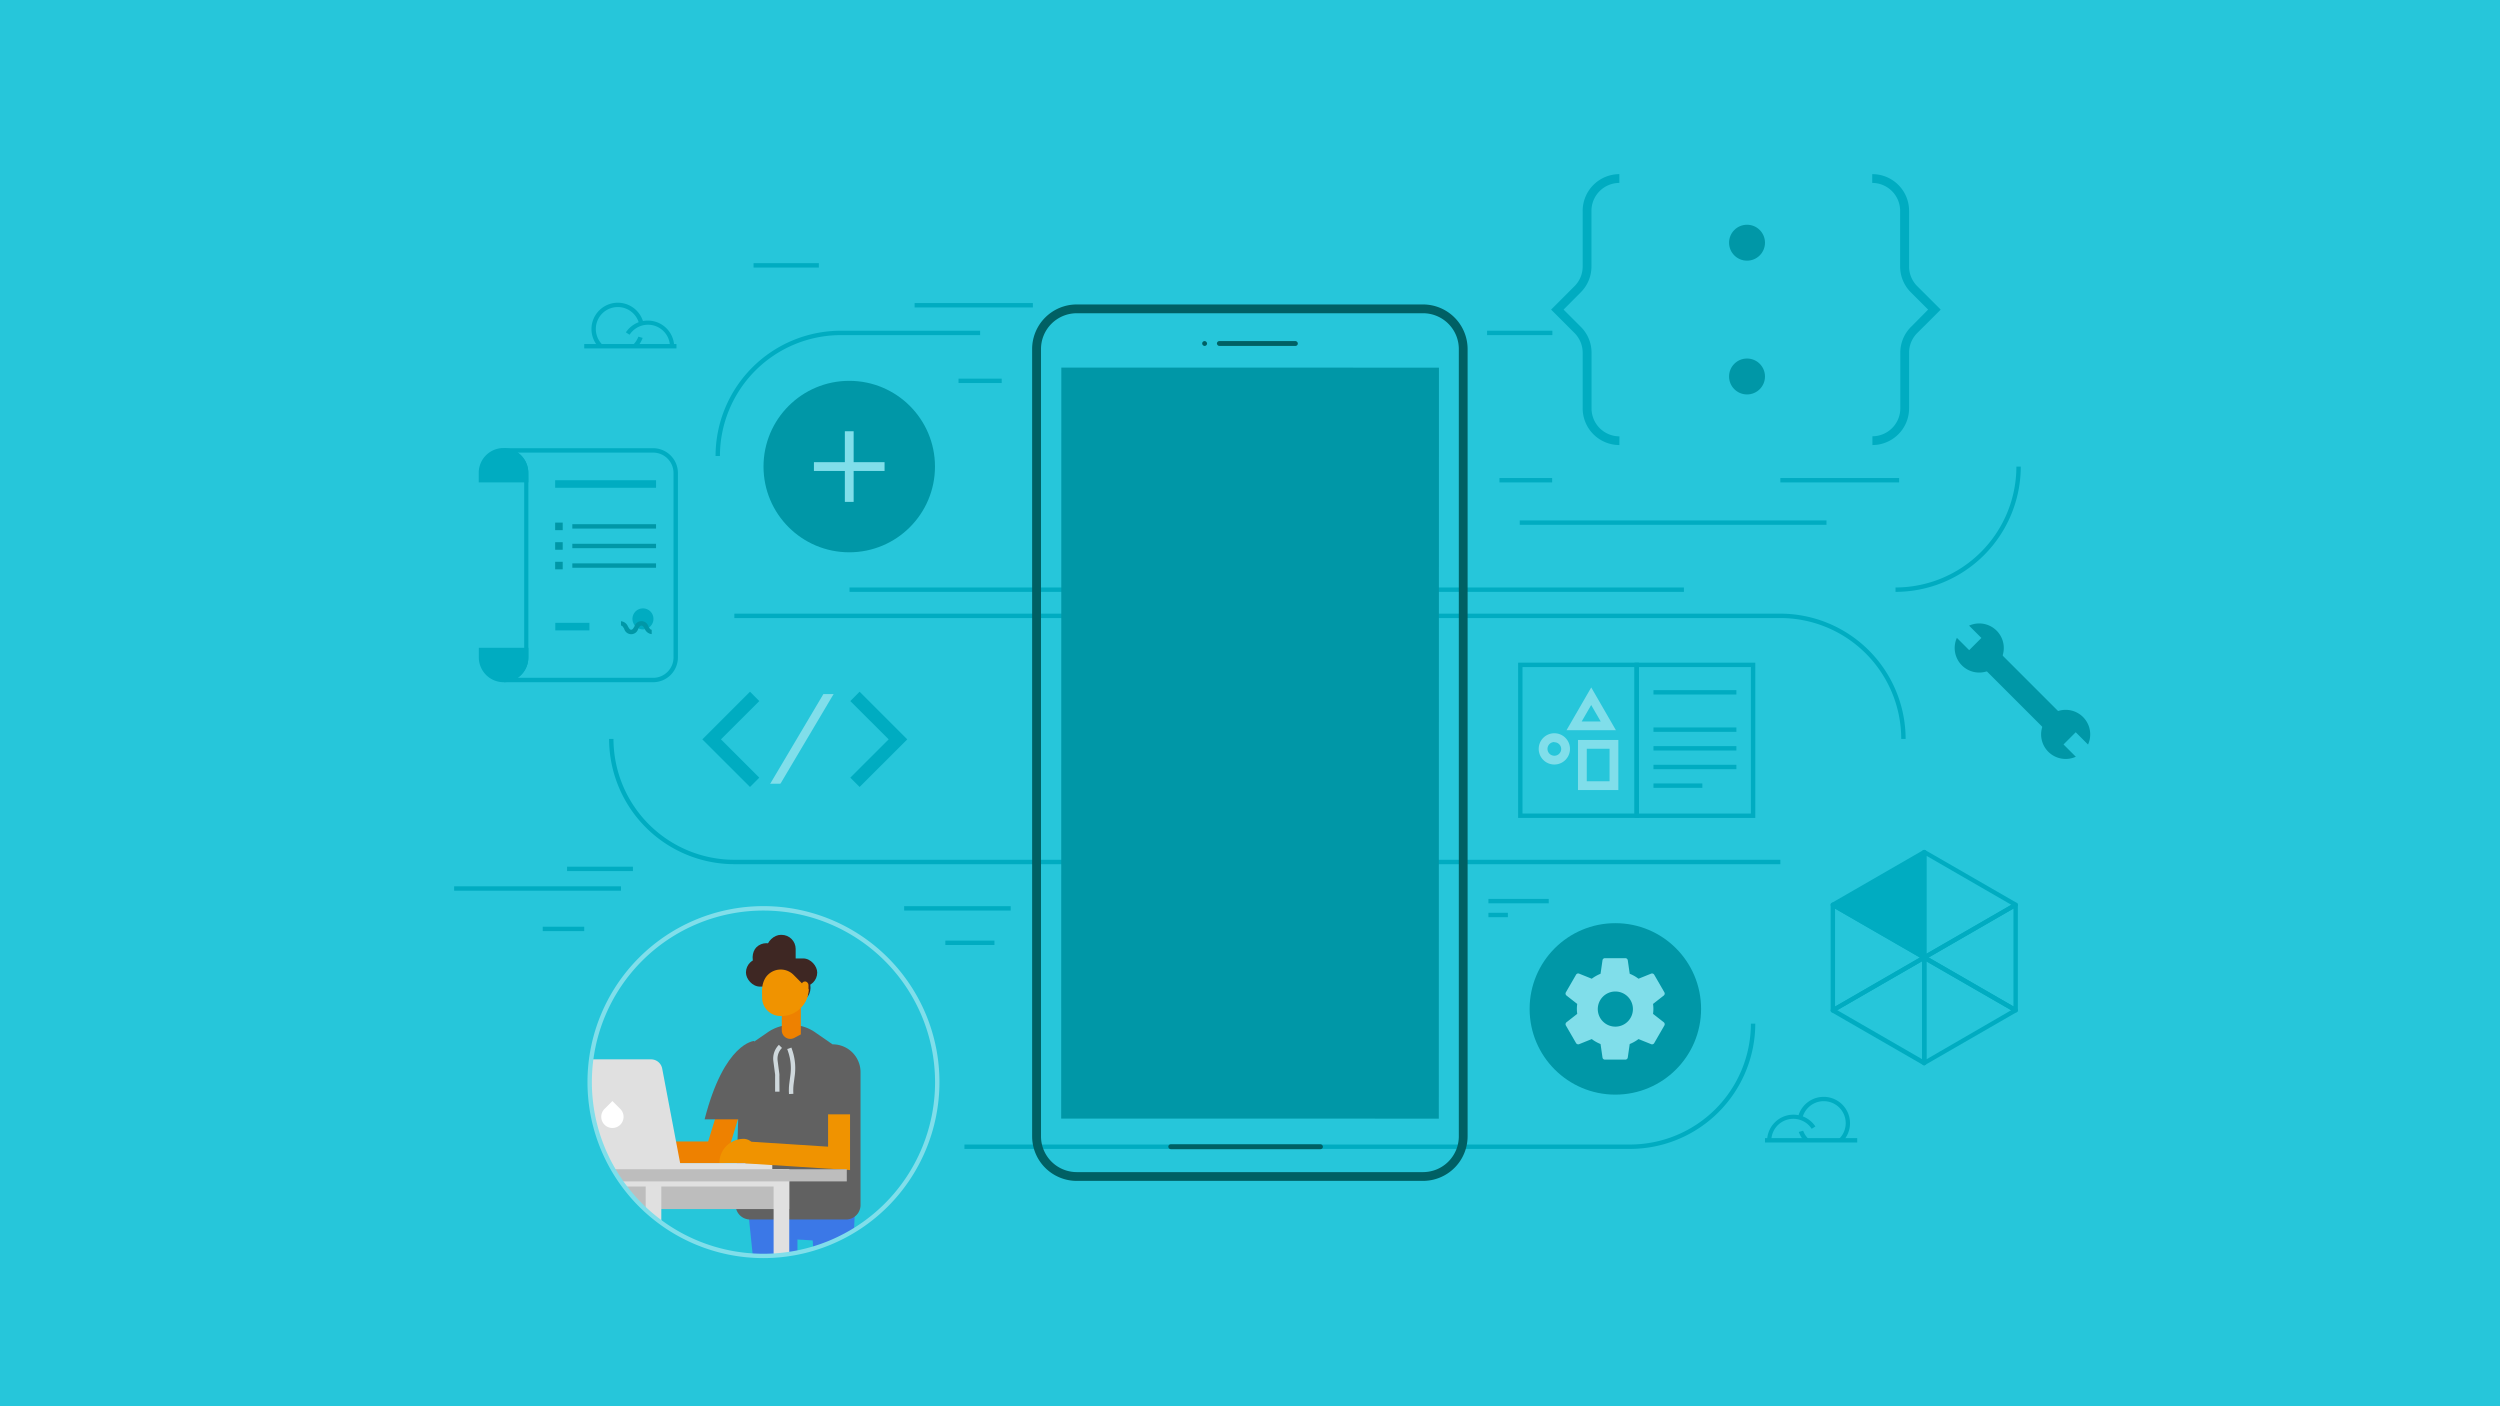
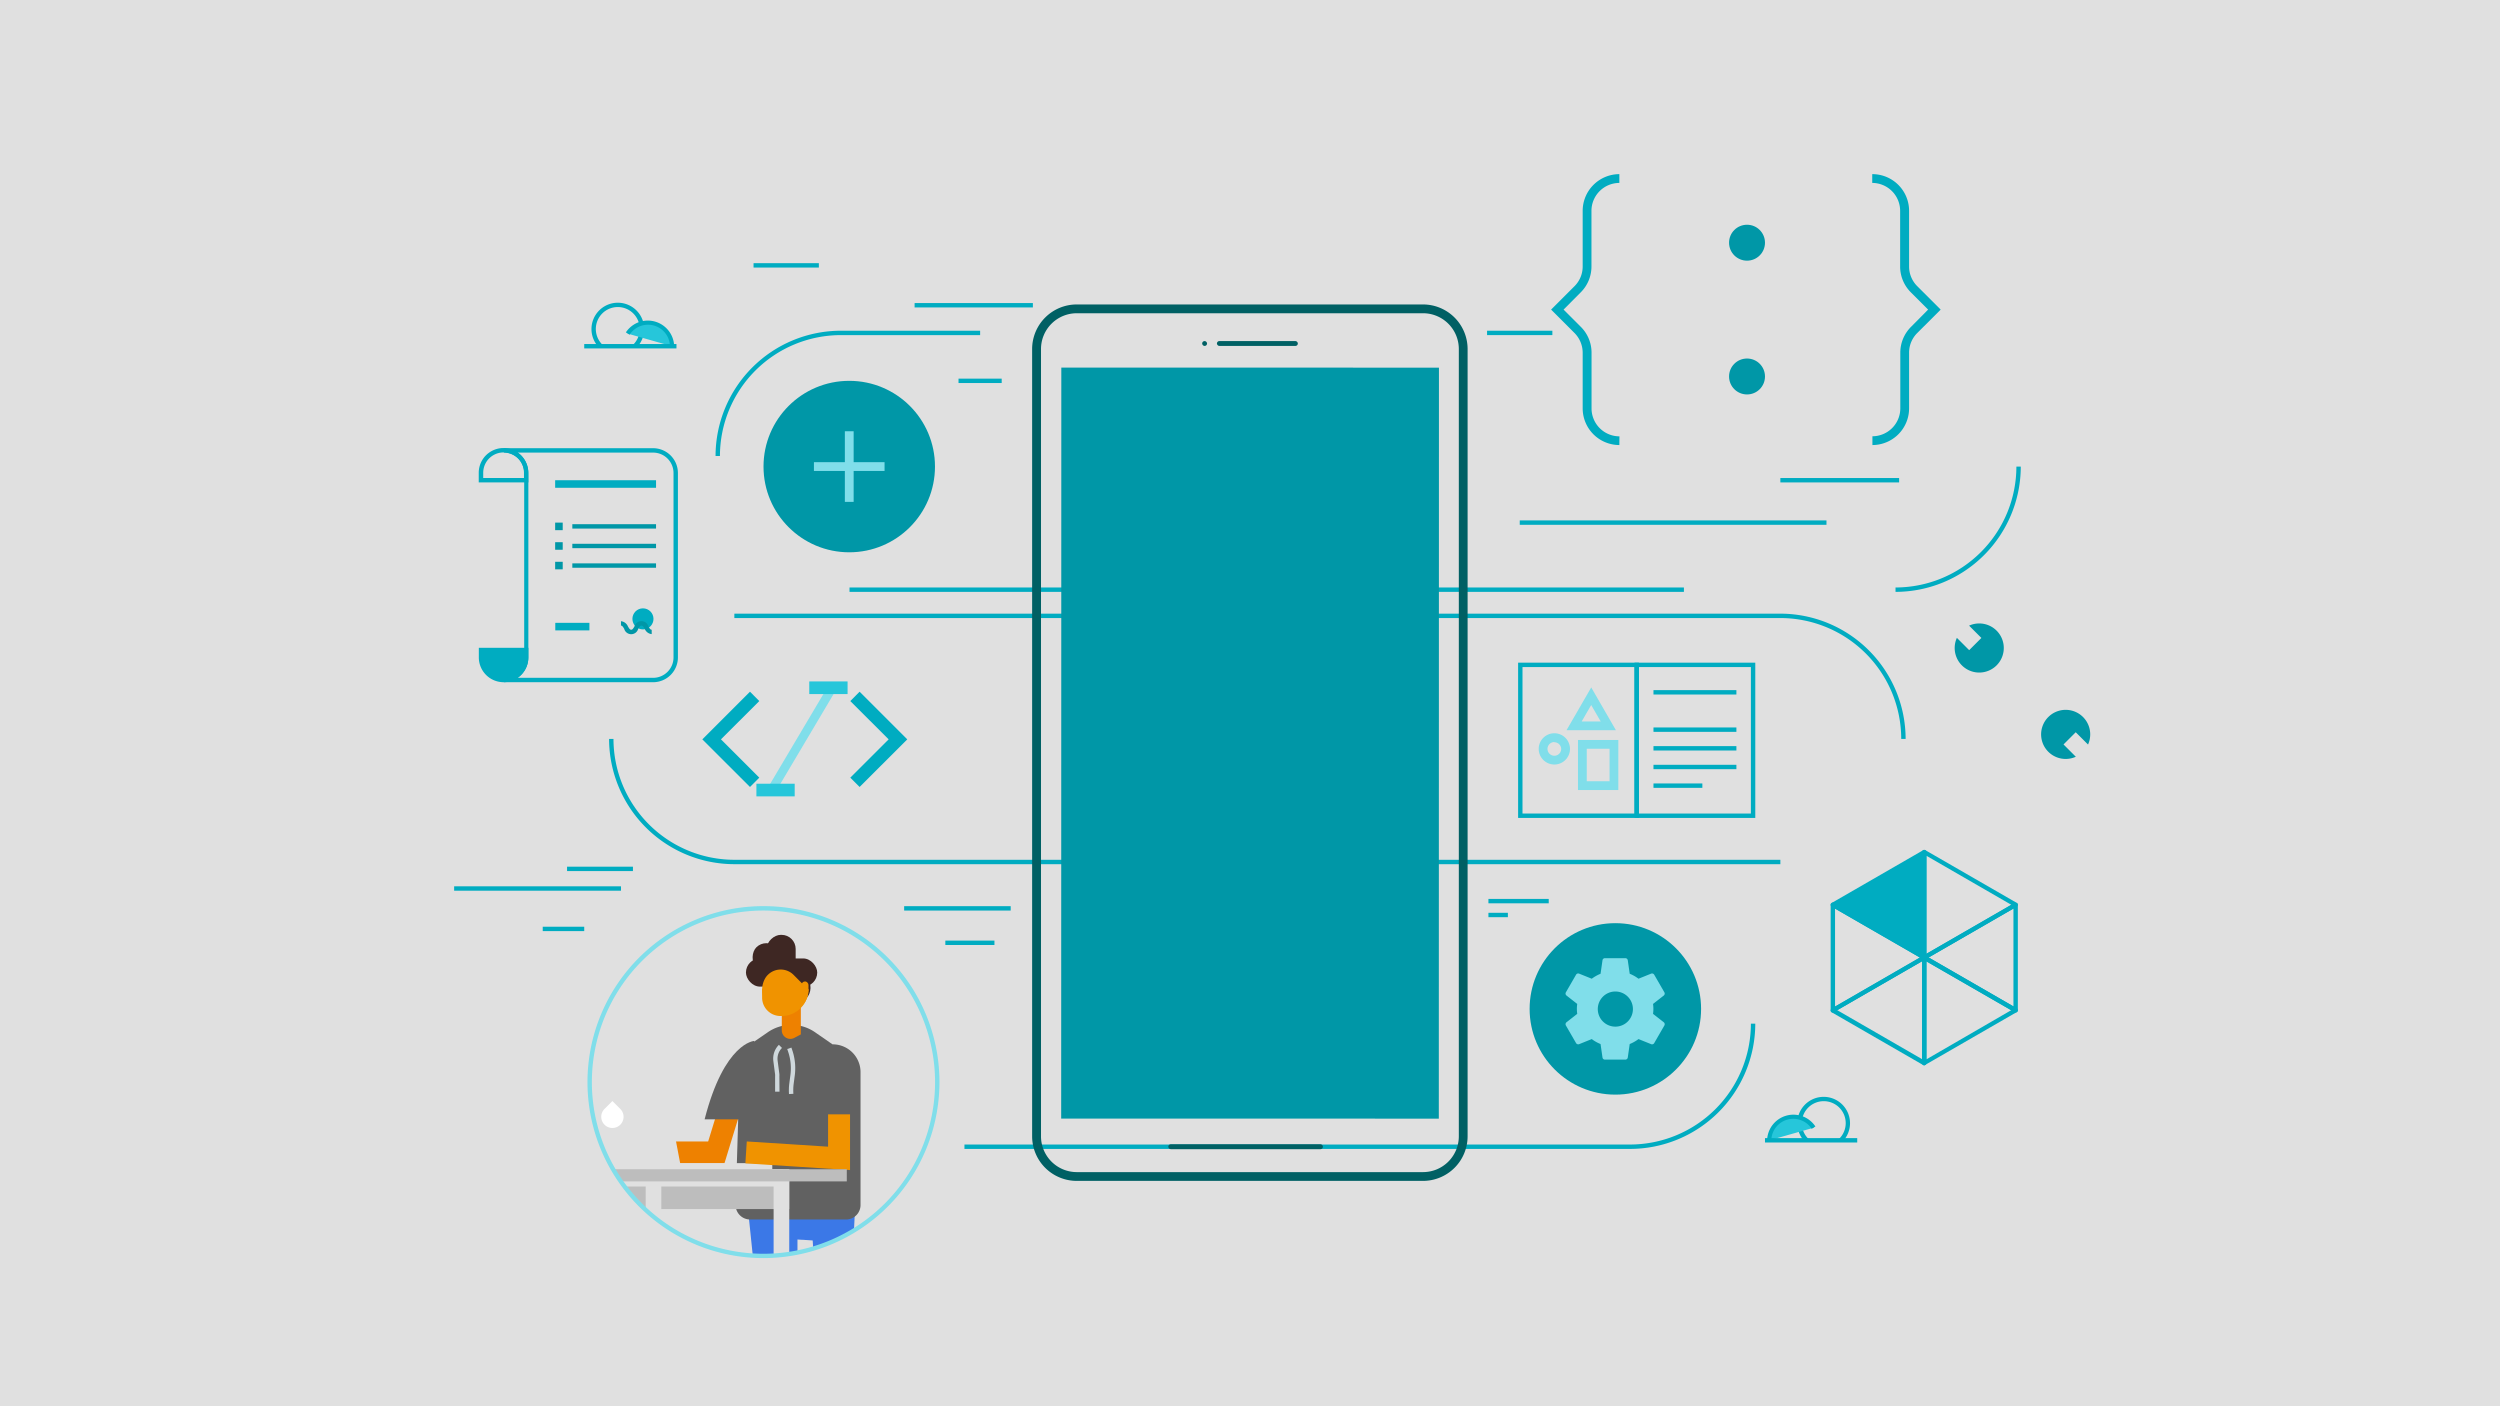
<svg xmlns="http://www.w3.org/2000/svg" id="Layer_1" data-name="Layer 1" viewBox="0 0 569.21 320.17">
  <defs>
    <style>.cls-1{fill:none;}.cls-2{fill:#e0e0e0;}.cls-3{fill:#26c6da;}.cls-4{fill:#00acc1;}.cls-5{fill:#0097a7;}.cls-6{fill:#80deea;}.cls-7{fill:#006064;}.cls-8{clip-path:url(#clip-path);}.cls-9{fill:#3e2723;}.cls-10{fill:#ee8100;}.cls-11{fill:#3b78e7;}.cls-12{fill:#616161;}.cls-13{fill:#f09300;}.cls-14{fill:#fff;}.cls-15{fill:#bdbdbd;}.cls-16{fill:#cfd8dc;}</style>
    <clipPath id="clip-path">
      <circle class="cls-1" cx="173.83" cy="246.39" r="39.57" />
    </clipPath>
  </defs>
  <title>ztp_editable_master</title>
  <rect class="cls-2" width="569.21" height="320.17" />
-   <rect class="cls-3" width="569.21" height="320.17" />
  <path class="cls-4" d="M405.36,196.76H167.2a28.56,28.56,0,0,1-28.52-28.52h1a27.55,27.55,0,0,0,27.52,27.52H405.36Z" />
  <path class="cls-4" d="M433.88,168.24h-1a27.55,27.55,0,0,0-27.52-27.52H167.2v-1H405.36A28.56,28.56,0,0,1,433.88,168.24Z" />
  <path class="cls-4" d="M163.92,103.83h-1A28.56,28.56,0,0,1,191.45,75.3h31.71v1H191.45A27.55,27.55,0,0,0,163.92,103.83Z" />
  <path class="cls-4" d="M371.13,261.59H219.59v-1H371.13a27.55,27.55,0,0,0,27.52-27.52h1A28.56,28.56,0,0,1,371.13,261.59Z" />
  <rect class="cls-4" x="193.42" y="133.76" width="189.98" height="1" />
  <path class="cls-4" d="M431.58,134.76v-1a27.55,27.55,0,0,0,27.52-27.52h1A28.56,28.56,0,0,1,431.58,134.76Z" />
  <path class="cls-4" d="M417.31,230.54a.5.5,0,0,1-.5-.5V206a.5.5,0,0,1,.75-.43l20.81,12a.5.5,0,0,1,0,.87l-20.81,12A.5.5,0,0,1,417.31,230.54Zm.5-23.67v22.3L437.12,218Z" />
  <path class="cls-4" d="M438.12,242.56a.5.5,0,0,1-.25-.07l-20.81-12a.5.5,0,0,1,0-.87l20.81-12a.5.5,0,0,1,.75.43v24a.5.5,0,0,1-.5.5ZM418.31,230l19.31,11.15v-22.3Z" />
  <polygon class="cls-4" points="438.12 193.99 417.31 206.01 438.12 218.02 438.12 193.99" />
  <path class="cls-4" d="M438.12,218.52a.5.5,0,0,1-.25-.07l-20.81-12a.5.5,0,0,1,0-.87l20.81-12a.5.5,0,0,1,.75.43v24a.5.5,0,0,1-.5.5ZM418.31,206l19.31,11.15v-22.3Z" />
  <path class="cls-4" d="M458.93,230.54a.5.5,0,0,1-.25-.07l-20.81-12a.5.5,0,0,1,0-.87l20.81-12a.5.5,0,0,1,.75.43v24a.5.5,0,0,1-.5.5ZM439.12,218l19.31,11.15v-22.3Z" />
  <path class="cls-4" d="M438.12,242.56a.5.5,0,0,1-.5-.5V218a.5.5,0,0,1,.75-.43l20.81,12a.5.5,0,0,1,0,.87l-20.81,12A.5.5,0,0,1,438.12,242.56Zm.5-23.67v22.3L457.93,230Z" />
  <path class="cls-4" d="M438.12,218.52a.5.5,0,0,1-.5-.5V194a.5.5,0,0,1,.75-.43l20.81,12a.5.5,0,0,1,0,.87l-20.81,12A.5.5,0,0,1,438.12,218.52Zm.5-23.67v22.3L457.93,206Z" />
  <path class="cls-4" d="M419.45,260l-.71-.71a5,5,0,1,0-7,0L411,260a6,6,0,1,1,8.44,0Z" />
  <path class="cls-3" d="M402.84,259.63A5.47,5.47,0,0,1,413,256.75" />
  <path class="cls-4" d="M403.34,259.63h-1a6,6,0,0,1,11-3.15l-.85.53a5,5,0,0,0-9.19,2.62Z" />
  <rect class="cls-4" x="401.86" y="259.13" width="21" height="1" />
  <path class="cls-4" d="M144.87,79.19l-.71-.71a5,5,0,1,0-7,0l-.71.71a6,6,0,1,1,8.44,0Z" />
  <path class="cls-3" d="M153,78.83a5.47,5.47,0,0,0-10.12-2.88" />
  <path class="cls-4" d="M153.54,78.83h-1a5,5,0,0,0-9.19-2.62l-.85-.53a6,6,0,0,1,11,3.15Z" />
  <rect class="cls-4" x="133.02" y="78.33" width="21" height="1" />
  <circle class="cls-5" cx="193.36" cy="106.23" r="19.52" />
  <rect class="cls-6" x="192.36" y="98.19" width="2" height="16.08" />
  <rect class="cls-6" x="185.32" y="105.23" width="16.08" height="2" />
  <circle class="cls-5" cx="367.79" cy="229.71" r="19.52" />
  <path class="cls-6" d="M376.37,230.84a8,8,0,0,0,0-2.26l2.44-1.91a.58.58,0,0,0,.14-.74l-2.31-4a.58.58,0,0,0-.7-.25l-2.88,1.16a8.44,8.44,0,0,0-2-1.13l-.44-3.06a.56.56,0,0,0-.57-.49h-4.62a.56.56,0,0,0-.57.49l-.44,3.06a8.88,8.88,0,0,0-2,1.13l-2.88-1.16a.56.56,0,0,0-.7.25l-2.31,4a.57.57,0,0,0,.14.74l2.44,1.91a8,8,0,0,0,0,2.26l-2.44,1.91a.58.58,0,0,0-.14.74l2.31,4a.58.58,0,0,0,.7.25l2.88-1.16a8.44,8.44,0,0,0,2,1.13l.44,3.06a.56.56,0,0,0,.57.49h4.62a.56.56,0,0,0,.57-.49l.44-3.06a8.88,8.88,0,0,0,2-1.13l2.88,1.16a.56.56,0,0,0,.7-.25l2.31-4a.58.58,0,0,0-.14-.74Zm-8.58,2.91a4,4,0,1,1,4-4A4,4,0,0,1,367.79,233.75Z" />
  <path class="cls-7" d="M324,71.32a8.15,8.15,0,0,1,8.15,8.15V258.72a8.15,8.15,0,0,1-8.15,8.15H245.17a8.15,8.15,0,0,1-8.15-8.15V79.47a8.15,8.15,0,0,1,8.15-8.15H324m0-2H245.17A10.16,10.16,0,0,0,235,79.47V258.72a10.16,10.16,0,0,0,10.15,10.15H324a10.16,10.16,0,0,0,10.15-10.15V79.47A10.16,10.16,0,0,0,324,69.32Z" />
  <rect class="cls-7" x="266" y="260.53" width="35.21" height="1.12" rx="0.56" ry="0.56" />
  <rect class="cls-7" x="277.07" y="77.65" width="18.43" height="1.12" rx="0.56" ry="0.56" />
  <rect class="cls-7" x="273.71" y="77.65" width="1.12" height="1.12" rx="0.56" ry="0.56" />
  <rect class="cls-5" x="241.61" y="83.72" width="85.98" height="170.99" transform="translate(569.19 338.46) rotate(-179.99)" />
  <polygon class="cls-4" points="170.76 179.18 159.91 168.34 170.76 157.49 172.88 159.62 164.15 168.34 172.88 177.06 170.76 179.18" />
  <polygon class="cls-4" points="195.72 179.18 193.6 177.06 202.33 168.34 193.6 159.62 195.72 157.49 206.57 168.34 195.72 179.18" />
  <rect class="cls-6" x="169.78" y="167.93" width="26.74" height="2" transform="matrix(0.51, -0.86, 0.86, 0.51, -55.89, 239.23)" />
  <rect class="cls-3" x="184.26" y="155.15" width="8.72" height="2.88" />
  <rect class="cls-3" x="172.22" y="178.44" width="8.72" height="2.88" />
  <path class="cls-4" d="M368.7,101.33A8.36,8.36,0,0,1,360.35,93V80.31a6.39,6.39,0,0,0-1.86-4.49l-5.33-5.33,5.33-5.33a6.31,6.31,0,0,0,1.86-4.49V48a8.36,8.36,0,0,1,8.35-8.35v2A6.36,6.36,0,0,0,362.35,48V60.67a8.3,8.3,0,0,1-2.45,5.9L356,70.49l3.92,3.92a8.29,8.29,0,0,1,2.45,5.9V93a6.36,6.36,0,0,0,6.35,6.35Z" />
  <path class="cls-4" d="M426.32,101.33v-2A6.36,6.36,0,0,0,432.67,93V80.31a8.29,8.29,0,0,1,2.45-5.9L439,70.49l-3.92-3.92a8.3,8.3,0,0,1-2.45-5.9V48a6.36,6.36,0,0,0-6.35-6.35v-2A8.36,8.36,0,0,1,434.67,48V60.67a6.31,6.31,0,0,0,1.86,4.49l5.33,5.33-5.33,5.33a6.31,6.31,0,0,0-1.86,4.49V93A8.36,8.36,0,0,1,426.32,101.33Z" />
  <circle class="cls-5" cx="397.77" cy="55.26" r="4.09" />
  <circle class="cls-5" cx="397.77" cy="85.72" r="4.09" />
  <path class="cls-4" d="M373.15,186.23h-27.5V150.88h27.5Zm-26.5-1h25.5V151.88h-25.5Z" />
  <path class="cls-4" d="M399.65,186.23h-27.5V150.88h27.5Zm-26.5-1h25.5V151.88h-25.5Z" />
  <rect class="cls-4" x="376.47" y="157.13" width="18.88" height="1" />
  <rect class="cls-4" x="376.47" y="165.63" width="18.88" height="1" />
  <rect class="cls-4" x="376.47" y="169.88" width="18.88" height="1" />
  <rect class="cls-4" x="376.47" y="174.13" width="18.88" height="1" />
  <rect class="cls-4" x="376.47" y="178.38" width="11.13" height="1" />
  <path class="cls-6" d="M368.47,179.88h-9.19v-11.4h9.19Zm-7.19-2h5.19v-7.4h-5.19Z" />
  <path class="cls-6" d="M353.9,174.07a3.56,3.56,0,1,1,3.56-3.56A3.56,3.56,0,0,1,353.9,174.07Zm0-5.12a1.56,1.56,0,1,0,1.56,1.56A1.56,1.56,0,0,0,353.9,169Z" />
  <path class="cls-6" d="M367.92,166.26H356.67l5.63-9.74Zm-7.79-2h4.32l-2.16-3.74Z" />
-   <rect class="cls-5" x="457.28" y="143.29" width="5.08" height="26.85" transform="translate(895.78 -57.61) rotate(135)" />
  <path class="cls-5" d="M472.63,172.3l-2.8-2.8,2.78-2.78,2.8,2.8a5.59,5.59,0,1,0-2.78,2.78Z" />
  <path class="cls-5" d="M445.55,145.23l2.8,2.8,2.78-2.78-2.8-2.8a5.59,5.59,0,1,1-2.78,2.78Z" />
  <path class="cls-4" d="M148.71,155.33h-34v-1a4.65,4.65,0,0,0,4.64-4.64v-42a4.65,4.65,0,0,0-4.64-4.64v-1h34a5.65,5.65,0,0,1,5.64,5.64v42A5.65,5.65,0,0,1,148.71,155.33Zm-30.84-1h30.84a4.65,4.65,0,0,0,4.64-4.64v-42a4.65,4.65,0,0,0-4.64-4.64H117.86a5.64,5.64,0,0,1,2.44,4.64v42A5.64,5.64,0,0,1,117.86,154.33Z" />
  <path class="cls-4" d="M109.52,148v1.69a5.14,5.14,0,1,0,10.28,0V148H109.52Z" />
  <path class="cls-4" d="M114.66,155.33a5.65,5.65,0,0,1-5.64-5.64V147.5H120.3v2.19A5.65,5.65,0,0,1,114.66,155.33ZM110,148.5v1.19a4.64,4.64,0,1,0,9.28,0V148.5Z" />
-   <path class="cls-4" d="M114.66,102.51a5.14,5.14,0,0,0-5.14,5.14v1.69H119.8v-1.69A5.14,5.14,0,0,0,114.66,102.51Z" />
  <path class="cls-4" d="M120.3,109.84H109v-2.19a5.64,5.64,0,0,1,11.28,0Zm-10.28-1h9.28v-1.19a4.64,4.64,0,0,0-9.28,0Z" />
  <rect class="cls-4" x="126.4" y="109.34" width="22.97" height="1.72" />
  <rect class="cls-5" x="126.4" y="118.99" width="1.72" height="1.72" />
  <rect class="cls-5" x="130.31" y="119.35" width="19.06" height="1" />
  <rect class="cls-5" x="126.4" y="123.45" width="1.72" height="1.72" />
  <rect class="cls-5" x="130.31" y="123.81" width="19.06" height="1" />
  <rect class="cls-5" x="126.4" y="127.91" width="1.72" height="1.72" />
  <rect class="cls-5" x="130.31" y="128.27" width="19.06" height="1" />
  <rect class="cls-4" x="126.43" y="141.81" width="7.77" height="1.72" />
  <circle class="cls-4" cx="146.39" cy="140.91" r="2.4" />
  <path class="cls-5" d="M148.38,144.38a1.93,1.93,0,0,1-1.59-1.21c-.3-.5-.46-.73-.74-.73s-.43.22-.74.73a1.65,1.65,0,0,1-3.19,0c-.3-.5-.46-.73-.73-.73v-1a1.93,1.93,0,0,1,1.59,1.21c.3.5.46.73.73.73s.43-.22.74-.73a1.65,1.65,0,0,1,3.19,0c.3.5.46.73.74.73Z" />
  <rect class="cls-4" x="346.02" y="118.49" width="69.84" height="1" />
  <rect class="cls-4" x="103.4" y="201.8" width="37.99" height="1" />
  <rect class="cls-4" x="129.11" y="197.33" width="15" height="1" />
  <rect class="cls-4" x="215.24" y="214.16" width="11.18" height="1" />
  <rect class="cls-4" x="338.89" y="207.83" width="4.43" height="1" />
  <rect class="cls-4" x="123.57" y="211" width="9.45" height="1" />
  <rect class="cls-4" x="218.24" y="86.21" width="9.83" height="1" />
  <rect class="cls-4" x="205.86" y="206.32" width="24.26" height="1" />
  <rect class="cls-4" x="208.24" y="69" width="26.93" height="1" />
  <rect class="cls-4" x="338.89" y="204.67" width="13.73" height="1" />
  <rect class="cls-4" x="171.57" y="59.92" width="14.87" height="1" />
  <rect class="cls-4" x="338.58" y="75.3" width="14.87" height="1" />
  <rect class="cls-4" x="405.36" y="108.84" width="27.04" height="1" />
-   <rect class="cls-4" x="341.4" y="108.84" width="12" height="1" />
  <g class="cls-8">
    <rect class="cls-9" x="169.84" y="218.22" width="16.23" height="6.42" rx="3.21" ry="3.21" />
    <rect class="cls-9" x="169.84" y="218.22" width="16.23" height="6.42" rx="3.21" ry="3.21" transform="translate(208.69 -60.98) rotate(45)" />
    <rect class="cls-9" x="169.51" y="217.89" width="16.7" height="6.61" rx="3.21" ry="3.21" transform="translate(399.05 43.34) rotate(90)" />
    <polygon class="cls-10" points="164.94 264.89 141.93 264.89 141.93 259.89 161.24 259.89 164.11 250.53 168.89 251.99 164.94 264.89" />
    <polygon class="cls-11" points="194.3 313 186.93 313 184.78 278.29 194.3 278.29 194.3 313" />
    <polygon class="cls-11" points="181.57 313 174.2 313 170.3 275.28 181.57 276.83 181.57 313" />
    <polygon class="cls-11" points="169.93 274.08 194.73 274.08 194.3 283 172.26 281.65 169.93 274.08" />
    <path class="cls-12" d="M189.55,237.78l-4-2.77a9.46,9.46,0,0,0-10.71,0l-4.7,3.23a3.87,3.87,0,0,0-1.65,2.69l-1,33.34a3.3,3.3,0,0,0,3.29,3.39h21.85a3.3,3.3,0,0,0,3.3-3.3V244.11A6.33,6.33,0,0,0,189.55,237.78Z" />
    <path class="cls-10" d="M180.81,236.33l1.53-.81v-8.88H178v8A1.94,1.94,0,0,0,180.81,236.33Z" />
    <path class="cls-2" d="M126.73,241.2h21.5a2.58,2.58,0,0,1,2.54,2.1l4.57,24.06H128.58l-4.39-23.1A2.58,2.58,0,0,1,126.73,241.2Z" />
    <rect class="cls-2" x="134.84" y="264.81" width="41" height="2.55" transform="translate(310.68 532.18) rotate(-180)" />
    <path class="cls-13" d="M174.35,222.53a5.28,5.28,0,1,0,9.73,2.85L180.72,222A4.14,4.14,0,0,0,174.35,222.53Z" />
    <rect class="cls-13" x="182.5" y="223.46" width="1.58" height="2.58" rx="0.79" ry="0.79" />
    <polygon class="cls-13" points="193.54 266.41 169.71 264.88 170.03 259.89 188.54 261.08 188.54 253.72 193.54 253.72 193.54 266.41" />
-     <path class="cls-13" d="M169.29,259.3h0a2.63,2.63,0,0,1,2.63,2.63v2.87a0,0,0,0,1,0,0h-8.13a0,0,0,0,1,0,0v0A5.5,5.5,0,0,1,169.29,259.3Z" />
    <path class="cls-12" d="M160.43,254.85h8.81L171.75,237S164.93,237.29,160.43,254.85Z" />
    <path class="cls-13" d="M173.52,225.2h10.56a0,0,0,0,1,0,0v0a6.13,6.13,0,0,1-6.13,6.13h-.24a4.19,4.19,0,0,1-4.19-4.19V225.2A0,0,0,0,1,173.52,225.2Z" />
    <path class="cls-14" d="M136.9,251.74h2.54a2.54,2.54,0,0,1,2.54,2.54v0a2.54,2.54,0,0,1-2.54,2.54h0a2.54,2.54,0,0,1-2.54-2.54v-2.54a0,0,0,0,1,0,0Z" transform="translate(220.64 -24.12) rotate(45)" />
    <rect class="cls-15" x="111.63" y="266.24" width="68.07" height="9.04" transform="translate(291.33 541.52) rotate(-180)" />
    <rect class="cls-2" x="176.14" y="266.24" width="3.56" height="35.54" transform="translate(355.84 568.01) rotate(-180)" />
    <rect class="cls-2" x="147" y="266.24" width="3.56" height="35.54" transform="translate(297.57 568.01) rotate(-180)" />
    <rect class="cls-2" x="129.74" y="266.24" width="48.58" height="3.93" transform="translate(308.06 536.4) rotate(-180)" />
    <rect class="cls-15" x="133.3" y="266.24" width="59.49" height="2.75" transform="translate(326.1 535.22) rotate(-180)" />
    <path class="cls-16" d="M177.48,248.56h-1V245.1a3.56,3.56,0,0,0,0-.44l-.4-3.07a4.45,4.45,0,0,1,1.26-3.7l.71.71a3.44,3.44,0,0,0-1,2.87l.4,3.07a4.5,4.5,0,0,1,0,.57Z" />
    <path class="cls-16" d="M179.64,249.1a12.74,12.74,0,0,1,.08-2.49l.25-1.89a11.77,11.77,0,0,0-.52-5.25l-.21-.63.95-.32.21.63a12.78,12.78,0,0,1,.56,5.7l-.25,1.89a11.66,11.66,0,0,0-.07,2.3Z" />
  </g>
  <path class="cls-6" d="M173.83,286.45a40.07,40.07,0,1,1,40.07-40.07A40.11,40.11,0,0,1,173.83,286.45Zm0-79.13a39.07,39.07,0,1,0,39.07,39.07A39.11,39.11,0,0,0,173.83,207.32Z" />
</svg>